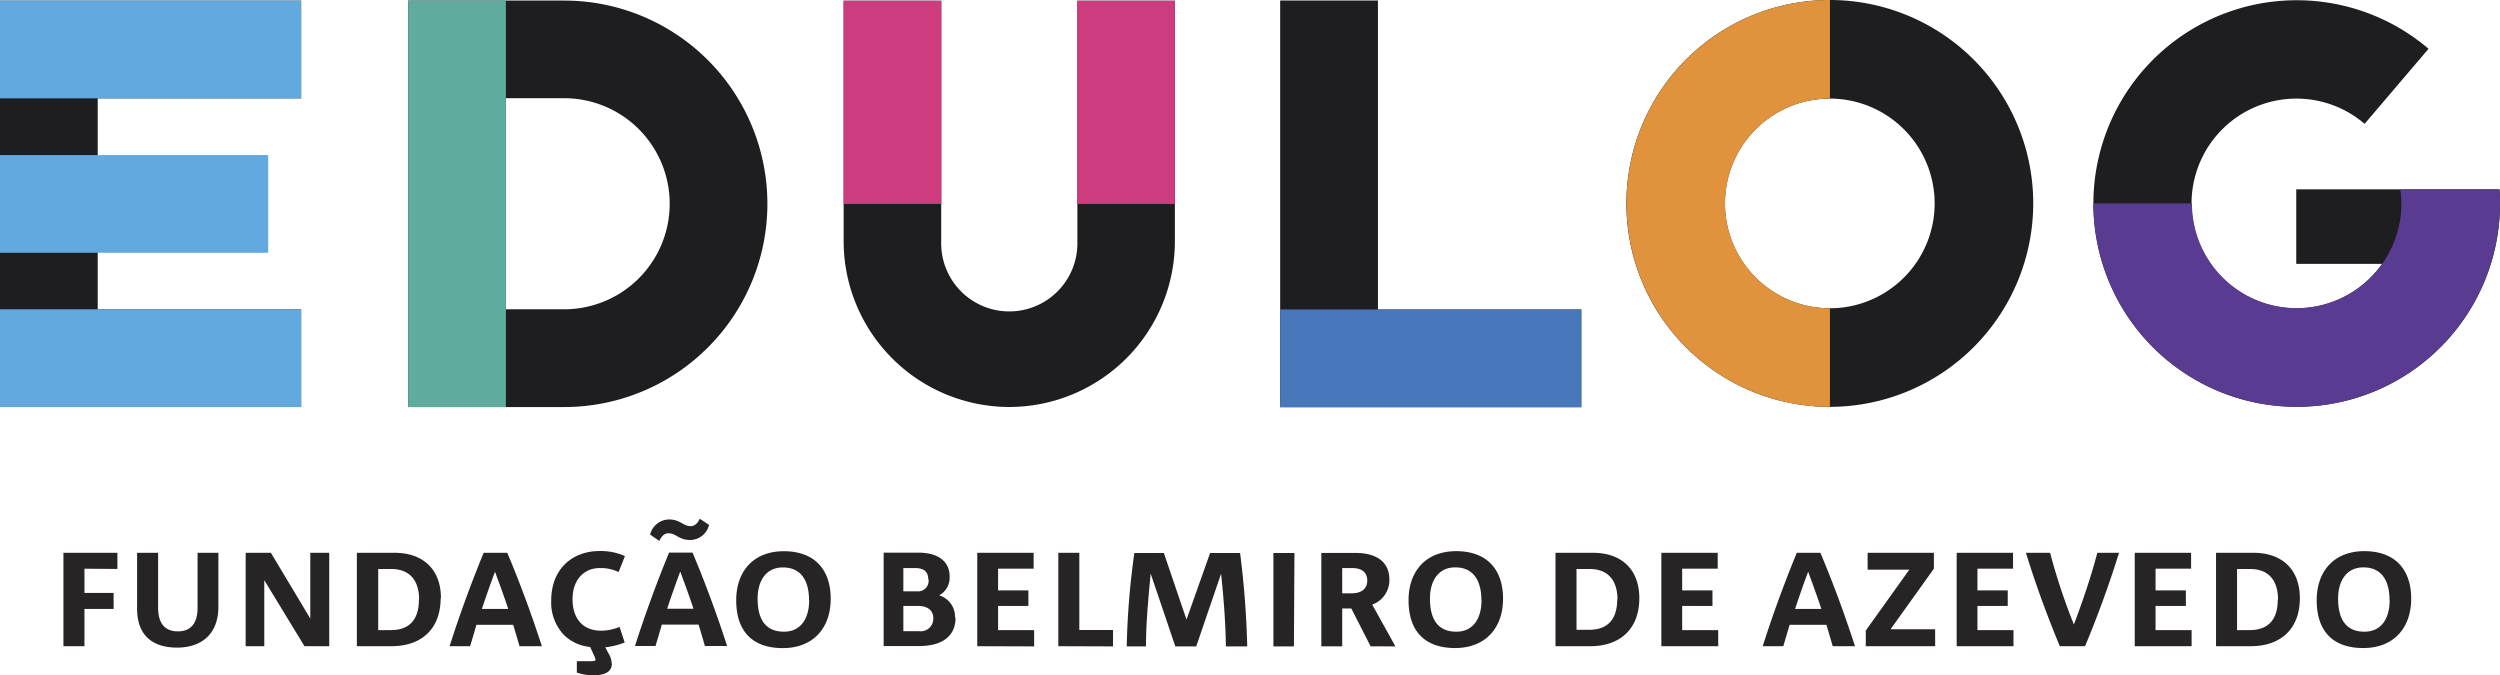
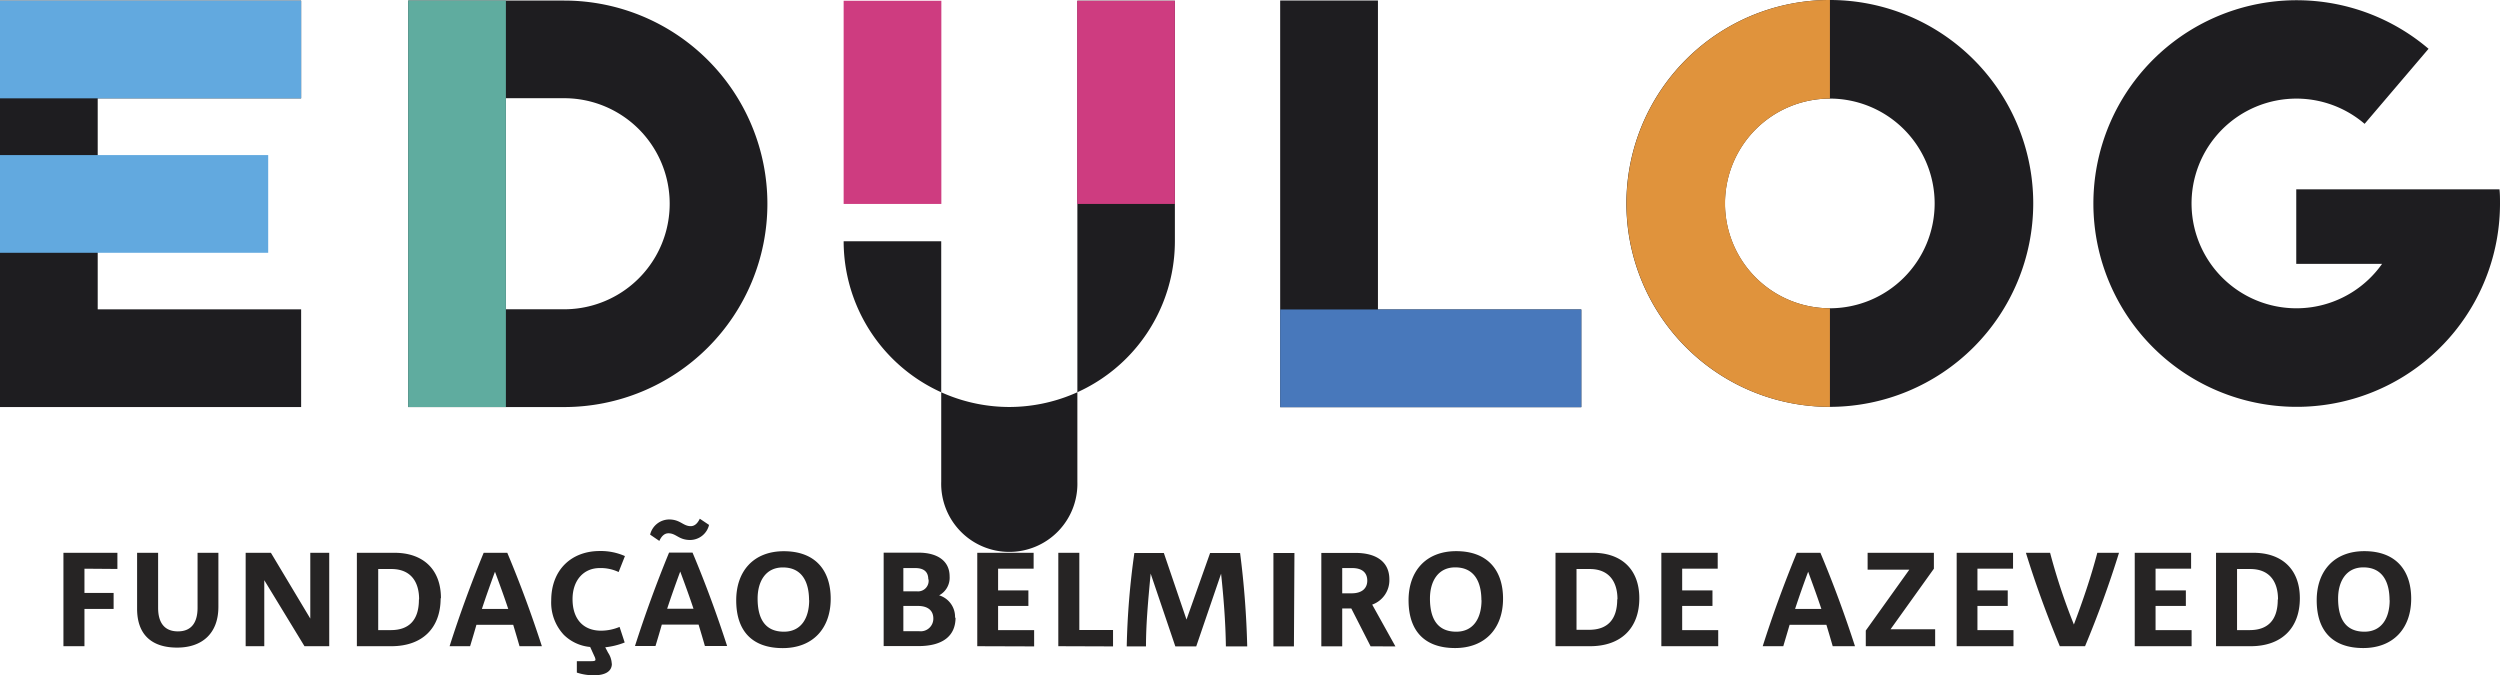
<svg xmlns="http://www.w3.org/2000/svg" viewBox="0 0 396.08 107.02">
  <defs>
    <style>.cls-1{fill:#262424;}.cls-2{fill:#1e1d20;}.cls-3{fill:#5fac9f;}.cls-4{fill:#62a9df;}.cls-5{fill:#ce3c80;}.cls-6{fill:#e0933c;}.cls-7{fill:#4878bb;}.cls-8{fill:#593c92;}</style>
  </defs>
  <title>logo-edulog</title>
  <g id="Camada_2" data-name="Camada 2">
    <g id="Layer_1" data-name="Layer 1">
      <path class="cls-1" d="M378.6,95.08c0,2.73-1.19,5-4,5-3,0-4.17-2.08-4.17-5.26,0-2.7,1.27-4.93,4-4.93,3,0,4.15,2.25,4.15,5.21m3.43-.25c0-4.48-2.42-7.53-7.42-7.53-4.8,0-7.55,3.16-7.55,7.78,0,4.92,2.59,7.57,7.37,7.57s7.6-3.13,7.6-7.82M360.87,95c0,3.24-1.57,4.83-4.45,4.83h-2V90.15h2.09c3.14,0,4.4,2.1,4.4,4.8m3.46-.17c0-4.65-2.9-7.2-7.35-7.2h-5.93v14.8h5.48c4.92,0,7.8-2.88,7.8-7.6m-17.15,7.6V99.83h-5.71V96h4.8V93.54h-4.8V90.1h5.63V87.58h-8.93v14.8Zm-11.46-14.8h-3.48c-1,3.84-2.32,7.68-3.71,11.36a96.27,96.27,0,0,1-3.77-11.36h-3.83c1.54,5,3.33,9.87,5.37,14.8h4q3.07-7.35,5.38-14.8M319,102.38V99.83h-5.71V96h4.8V93.54h-4.8V90.1h5.64V87.58H310v14.8Zm-12.41,0V99.7h-7.07l6.87-9.6V87.58h-10.5v2.67h6.61L295.6,99.9v2.48Zm-18-5.91H284.4c.58-1.77,1.41-4.14,2.07-5.89.65,1.77,1.51,4.12,2.09,5.89m5.33,5.91c-1.62-5-3.41-9.88-5.48-14.8h-3.74c-2,4.87-3.81,9.8-5.4,14.8h3.26c.35-1.19.7-2.35,1-3.39h5.83c.33,1.09.66,2.2,1,3.39Zm-21.67,0V99.83h-5.71V96h4.8V93.54h-4.8V90.1h5.63V87.58h-8.93v14.8Zm-16-7.43c0,3.24-1.57,4.83-4.45,4.83h-2V90.15h2.09c3.14,0,4.4,2.1,4.4,4.8m3.46-.17c0-4.65-2.9-7.2-7.35-7.2h-5.93v14.8h5.47c4.93,0,7.81-2.88,7.81-7.6m-25,.3c0,2.73-1.19,5-4,5-3,0-4.17-2.08-4.17-5.26,0-2.7,1.27-4.93,4-4.93,3,0,4.15,2.25,4.15,5.21m3.43-.25c0-4.48-2.42-7.53-7.42-7.53-4.8,0-7.55,3.16-7.55,7.78,0,4.92,2.6,7.57,7.37,7.57s7.6-3.13,7.6-7.82M216.62,92c0,1.09-.71,2-2.48,2h-1.49V90h1.57c1.79,0,2.4.91,2.4,2m4.46,10.41-3.68-6.62a4.1,4.1,0,0,0,2.72-4c0-2.78-2.07-4.19-5.37-4.19h-5.41v14.8h3.31v-6h1.44l3.06,6Zm-16-14.8h-3.33v14.8H205Zm-7.48,14.8a142.54,142.54,0,0,0-1.13-14.8h-4.75l-3.74,10.55-3.59-10.55h-4.67a122.52,122.52,0,0,0-1.21,14.8h3.05c0-3.89.41-7.91.74-11.54l3.91,11.54h3.31l3.94-11.52c.38,3.61.71,7.58.76,11.52Zm-21.26,0v-2.6H171V87.58h-3.33v14.8Zm-12.5,0V99.83h-5.71V96h4.8V93.54h-4.8V90.1h5.63V87.58h-8.93v14.8ZM147.87,98a2,2,0,0,1-2.27,2h-2.48v-4h2.3c1.62,0,2.45.75,2.45,2m-.76-6.21a1.67,1.67,0,0,1-1.77,1.9h-2.22V90H145c1.54,0,2.07.75,2.07,1.79m4.24,6.09a3.56,3.56,0,0,0-2.52-3.56,3.16,3.16,0,0,0,1.66-3c0-2.58-2.12-3.76-4.89-3.76H140v14.8h5.51c3.81,0,5.88-1.57,5.88-4.52" />
      <path class="cls-1" d="M128.2,95.08c0,2.73-1.19,5-4,5-3,0-4.17-2.07-4.17-5.25,0-2.7,1.26-4.93,4-4.93,3,0,4.15,2.25,4.15,5.21m3.43-.25c0-4.48-2.42-7.53-7.43-7.53-4.79,0-7.54,3.16-7.54,7.78,0,4.92,2.59,7.57,7.37,7.57s7.6-3.13,7.6-7.82M112.36,83.18l-1.49-1c-.38.8-.86,1.18-1.44,1.18-1.21,0-1.64-1.06-3.43-1.06a3.13,3.13,0,0,0-3,2.4l1.46,1c.38-.83.86-1.21,1.44-1.21,1.24,0,1.62,1.06,3.44,1.06a3.1,3.1,0,0,0,3-2.4m-2.47,13.29h-4.17c.58-1.77,1.42-4.14,2.07-5.89.66,1.77,1.52,4.12,2.1,5.89m5.33,5.91c-1.62-5-3.41-9.88-5.48-14.8H106q-3,7.31-5.4,14.8h3.25c.36-1.19.71-2.35,1-3.39h5.83c.33,1.09.66,2.2,1,3.39Zm-18.28,2.8a3.34,3.34,0,0,0-.58-1.74l-.45-.86a11.59,11.59,0,0,0,3.08-.76l-.81-2.47a7.57,7.57,0,0,1-2.93.6c-2.75,0-4.52-1.76-4.52-5,0-3,1.77-4.92,4.3-4.92a6.58,6.58,0,0,1,3,.63l1-2.53a9.43,9.43,0,0,0-4-.8c-4.4,0-7.68,2.9-7.68,7.85a7.48,7.48,0,0,0,2,5.43,6.81,6.81,0,0,0,4.17,1.92l.68,1.49a1.34,1.34,0,0,1,.16.53c0,.18-.23.23-.64.23H91.39v1.81a8.55,8.55,0,0,0,2.68.43c1.84,0,2.87-.63,2.87-1.84M80.52,96.47H76.35c.58-1.77,1.42-4.14,2.07-5.89.66,1.77,1.52,4.12,2.1,5.89m5.33,5.91c-1.62-5-3.41-9.88-5.48-14.8H76.63c-2,4.87-3.81,9.8-5.4,14.8h3.25c.36-1.19.71-2.35,1-3.39h5.83c.33,1.09.66,2.2,1,3.39ZM66.37,95c0,3.24-1.57,4.83-4.45,4.83h-2V90.15H62c3.14,0,4.4,2.1,4.4,4.8m3.46-.17c0-4.65-2.91-7.2-7.35-7.2H56.54v14.8H62c4.93,0,7.81-2.88,7.81-7.6m-17.65,7.6V87.58h-3V98L42.92,87.58h-4v14.8h2.95V91.92l6.37,10.46ZM34.6,96.14V87.58H31.3v8.71c0,2.3-.94,3.74-3.11,3.74-2,0-3.14-1.21-3.14-3.74V87.58H21.72v8.86c0,4.17,2.38,6.16,6.34,6.16s6.54-2.24,6.54-6.46m-16-6V87.58H10.05v14.8h3.33V96.47H18V93.94H13.38V90.1Z" />
      <path class="cls-2" d="M89.38,49H80.15V15.56h9.23a16.72,16.72,0,1,1,0,33.44m0-48.92H64.67V64.49H89.38a32.2,32.2,0,1,0,0-64.4" />
      <rect class="cls-3" x="64.67" y="0.08" width="15.48" height="64.41" />
      <polygon class="cls-2" points="0 0.1 0 64.49 47.71 64.49 47.71 49.01 15.48 49.01 15.48 15.58 47.71 15.58 47.71 0.1 0 0.1" />
      <rect class="cls-4" y="24.57" width="42.49" height="15.48" />
-       <path class="cls-2" d="M159.9,64.48a26.28,26.28,0,0,1-26.24-26.26V.12h15.46v38.1a10.79,10.79,0,1,0,21.57,0V.12h15.45v38.1A26.28,26.28,0,0,1,159.9,64.48" />
+       <path class="cls-2" d="M159.9,64.48a26.28,26.28,0,0,1-26.24-26.26h15.46v38.1a10.79,10.79,0,1,0,21.57,0V.12h15.45v38.1A26.28,26.28,0,0,1,159.9,64.48" />
      <polygon class="cls-2" points="202.82 0.08 202.82 64.51 250.53 64.51 250.53 49.03 218.31 49.03 218.31 0.08 202.82 0.08" />
      <path class="cls-2" d="M289.92,15.62a16.61,16.61,0,1,0,16.59,16.61,16.62,16.62,0,0,0-16.59-16.61m0,48.84a32.23,32.23,0,1,1,32.21-32.23,32.26,32.26,0,0,1-32.21,32.23" />
      <rect class="cls-4" y="0.1" width="47.71" height="15.48" />
-       <rect class="cls-4" y="49" width="47.71" height="15.48" />
      <rect class="cls-5" x="133.66" y="0.12" width="15.48" height="32.19" />
      <rect class="cls-5" x="170.66" y="0.12" width="15.48" height="32.19" />
      <path class="cls-6" d="M289.92,48.84a16.61,16.61,0,0,1,0-33.22V0a32.23,32.23,0,0,0,0,64.46Z" />
      <rect class="cls-7" x="202.82" y="49.03" width="47.71" height="15.48" />
      <path class="cls-2" d="M396,30H363.8V41.8h13.6a16.61,16.61,0,1,1-2.77-22.18v0L384.76,7.73a32.21,32.21,0,1,0,11.32,24.5c0-.74,0-1.48-.08-2.21" />
-       <path class="cls-8" d="M331.66,32.23a32.21,32.21,0,1,0,64.42,0c0-.74,0-1.48-.08-2.21H380.29a16.07,16.07,0,0,1,.17,2.21,16.59,16.59,0,1,1-33.18,0Z" />
    </g>
  </g>
</svg>